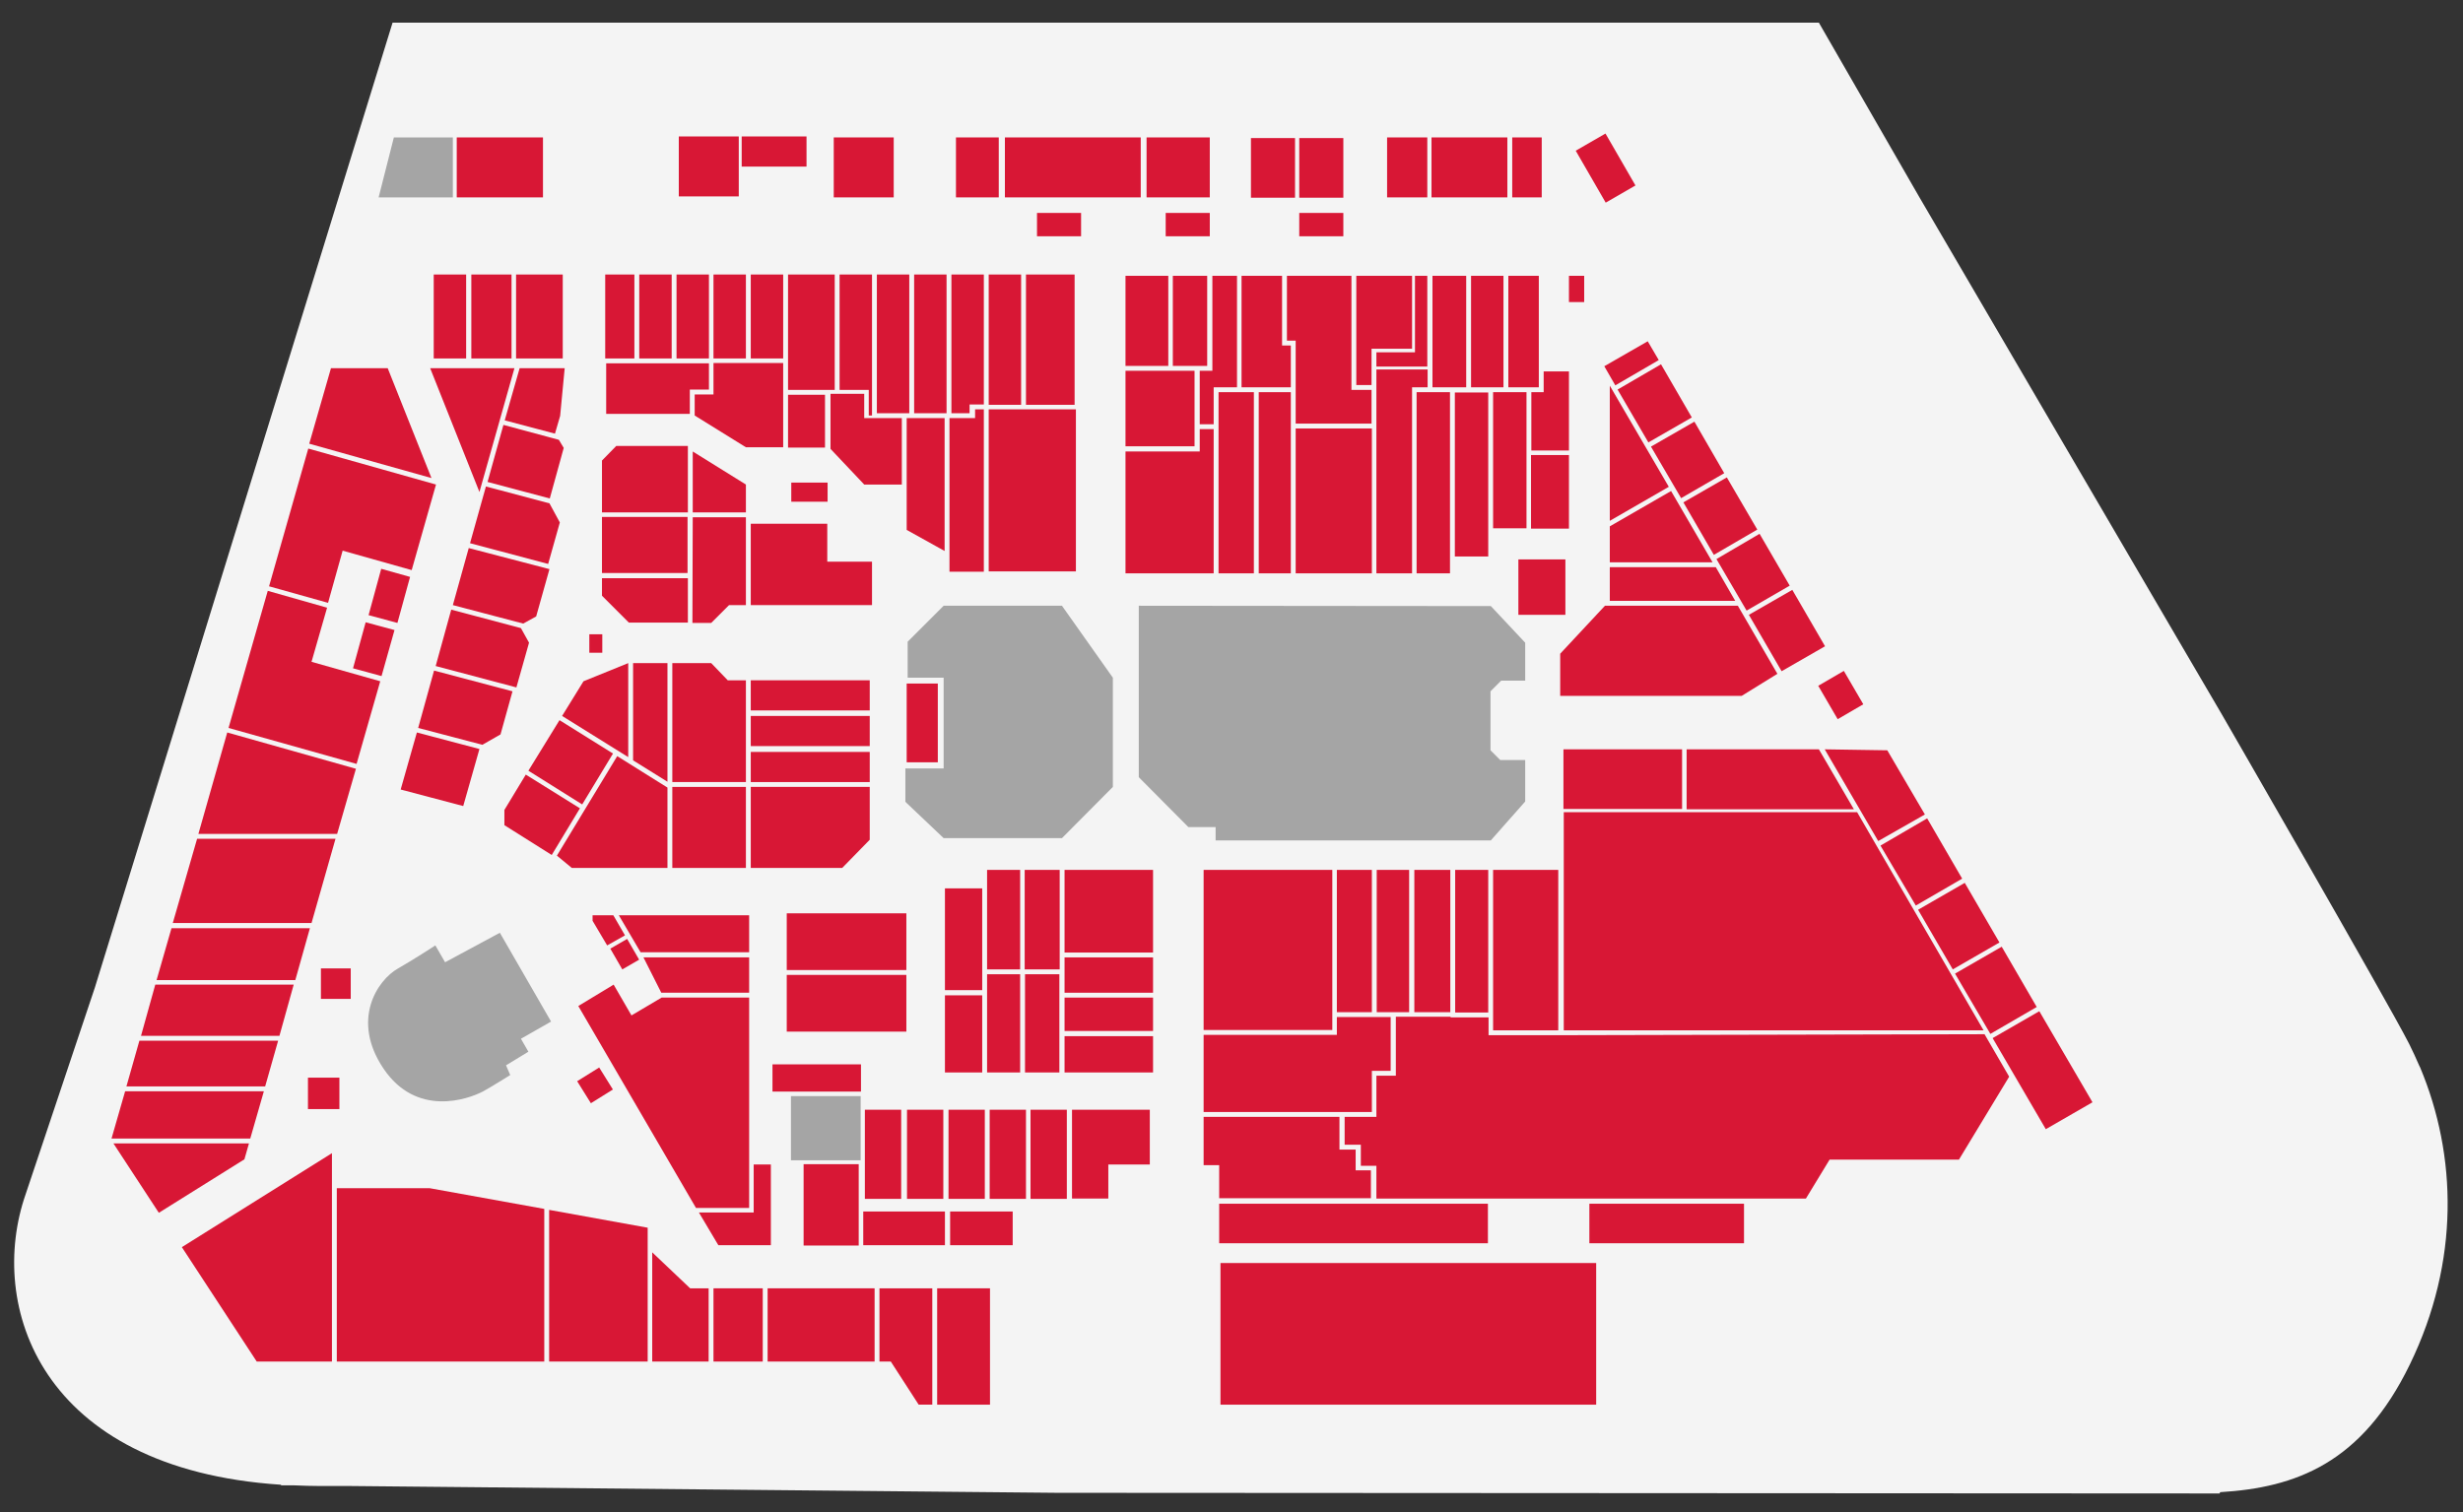
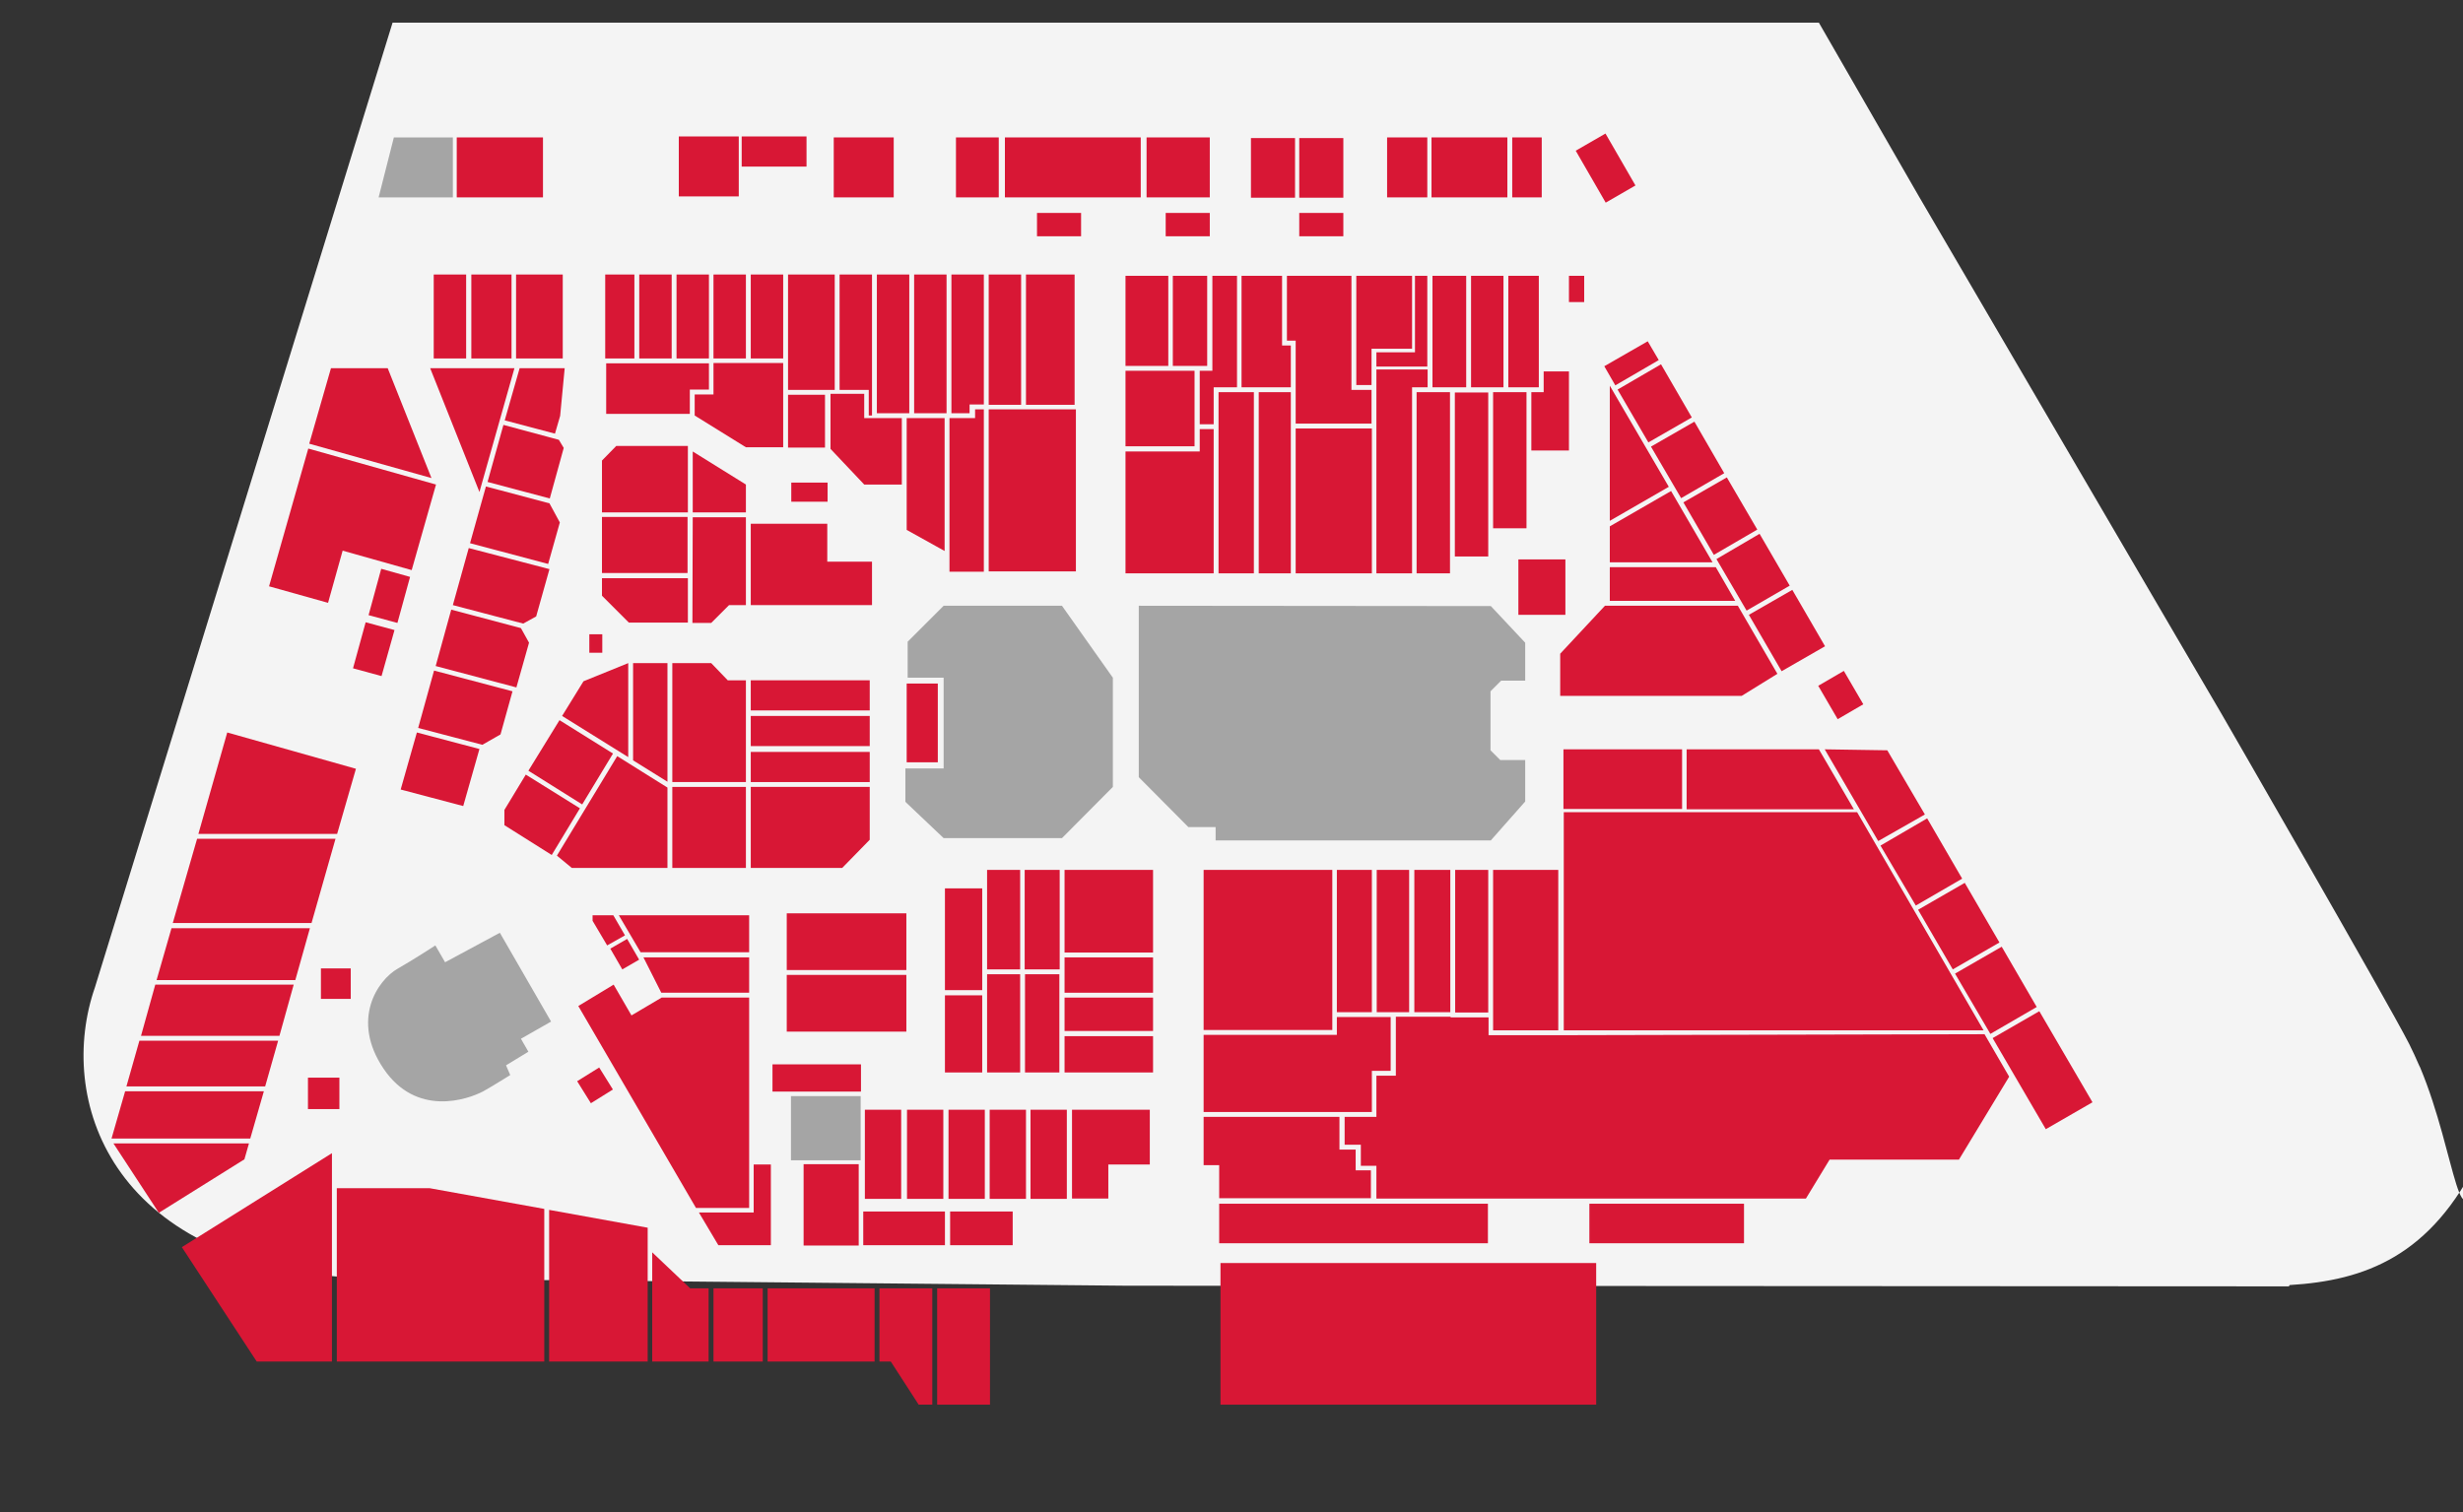
<svg xmlns="http://www.w3.org/2000/svg" version="1.1" id="SEGUNDO_PISO" x="0px" y="0px" viewBox="0 0 759.8 466.6" style="enable-background:new 0 0 759.8 466.6;" xml:space="preserve">
  <rect x="0" y="0" width="759.8" height="466.6" fill="#333333" stroke="none" />
  <style type="text/css">
	.st0{fill:#F4F4F4;}
	.st1{fill:#37DD00;}
	.st2{fill:none;stroke:#A5DD00;stroke-width:0.25;stroke-linecap:round;stroke-linejoin:round;}
	.st3{fill:none;stroke:#A5DD00;stroke-width:0.406;stroke-linecap:round;stroke-linejoin:round;}
	.st4{fill:#D81735;}
	.st5{fill:#A5A5A5;}
</style>
  <g>
-     <path class="st0" d="M746.6,329.4l-0.3-0.6c-1-2.3-2-4.5-3.1-6.7c-7-13.7-58.1-102.2-58.1-102.2l-13.7-23.4l-79.5-136l0,0L561.1,7   h-440L29.3,304.6c-9.3,27.8-18.7,55.9-21.4,63.9c-11.9,34.2,4.3,84.7,78.7,89.6l0.2,0.2h4.1c2.5,0.1,5.1,0.2,7.8,0.2   c3,0,6.1,0,9.3,0l218.1,2.1l358.6,0.2l0.2-0.4c23.3-1.4,43.7-8.9,58.5-39.4C758.9,389.1,757.9,356.4,746.6,329.4z" />
+     <path class="st0" d="M746.6,329.4l-0.3-0.6c-1-2.3-2-4.5-3.1-6.7c-7-13.7-58.1-102.2-58.1-102.2l-13.7-23.4l-79.5-136l0,0L561.1,7   h-440L29.3,304.6c-11.9,34.2,4.3,84.7,78.7,89.6l0.2,0.2h4.1c2.5,0.1,5.1,0.2,7.8,0.2   c3,0,6.1,0,9.3,0l218.1,2.1l358.6,0.2l0.2-0.4c23.3-1.4,43.7-8.9,58.5-39.4C758.9,389.1,757.9,356.4,746.6,329.4z" />
    <g>
      <path class="st1" d="M85.8,187.9L85.8,187.9z" />
      <path class="st1" d="M85.8,188.3L85.8,188.3z" />
      <path class="st2" d="M508.8,311.8l-0.4-0.2" />
      <path class="st3" d="M526.1,379.8" />
      <g id="landmarks">
        <rect id="_258" x="133.8" y="84.7" class="st4" width="10" height="25.9" />
        <rect id="_259" x="145.4" y="84.7" class="st4" width="12.4" height="25.9" />
        <rect id="_260" x="159.2" y="84.7" class="st4" width="14.4" height="25.9" />
        <rect id="_261" x="186.7" y="84.7" class="st4" width="9" height="25.9" />
        <rect id="_262" x="197.2" y="84.7" class="st4" width="10" height="25.9" />
        <rect id="_263" x="208.7" y="84.7" class="st4" width="10" height="25.9" />
        <rect id="_264" x="220.1" y="84.7" class="st4" width="10" height="25.9" />
        <rect id="_265" x="231.6" y="84.7" class="st4" width="10" height="25.9" />
        <rect id="_268" x="270.5" y="84.7" class="st4" width="10" height="42.8" />
        <rect id="_269" x="282" y="84.7" class="st4" width="10" height="42.8" />
        <rect id="_271" x="305" y="84.7" class="st4" width="10" height="40.2" />
        <rect id="_272" x="316.5" y="84.7" class="st4" width="15" height="40.2" />
        <rect id="_266" x="243.1" y="84.7" class="st4" width="14.4" height="35.6" />
        <polygon id="_267" class="st4" points="259,84.7 259,120.3 268,120.3 268,128.2 269,128.2 269,120.3 269,118.4 269,84.7    " />
        <polygon id="_270" class="st4" points="303.5,84.7 293.5,84.7 293.5,121.5 293.5,124.8 293.5,127.5 299.1,127.5 299.1,124.8      303.5,124.8    " />
        <rect id="_228" x="305" y="126.3" class="st4" width="26.9" height="50" />
        <polygon id="_232" class="st4" points="220.1,112 220.1,121.7 214.3,121.7 214.3,128.2 230.1,138 241.6,138 241.6,112    " />
        <polygon id="c110" class="st4" points="218.7,112.1 212.8,112.1 211,112.1 187,112.1 187,127.7 212.8,127.7 212.8,120.2      218.7,120.2    " />
        <rect id="_231A" x="243.1" y="121.8" class="st4" width="11.4" height="16.3" />
        <polygon id="_231" class="st4" points="266.6,129 266.6,121.5 256.2,121.5 256.2,138.5 266.6,149.5 278.2,149.5 278.2,129    " />
        <polygon id="_230" class="st4" points="291.4,170 279.7,163.5 279.7,129 291.4,129    " />
        <polygon id="_229" class="st4" points="300.8,126.3 300.8,129 292.9,129 292.9,176.4 303.5,176.4 303.5,132.2 303.5,129      303.5,126.3    " />
        <polygon id="_233" class="st4" points="231.6,161.6 255.2,161.6 255.2,173.3 269,173.3 269,186.7 231.6,186.7    " />
        <polygon id="c114" class="st4" points="213.6,192.2 219.4,192.2 224.9,186.7 230.1,186.7 230.1,159.6 213.7,159.6    " />
        <rect id="c112" x="185.7" y="159.5" class="st4" width="26.4" height="17.3" />
        <polyline id="c113" class="st4" points="212.2,178.4 185.7,178.4 185.7,183.8 194,192.1 212.2,192.1    " />
        <polygon id="c111" class="st4" points="212.2,158.1 185.7,158.1 185.7,142.1 190.1,137.6 212.2,137.6    " />
        <polygon id="c114b" class="st4" points="213.7,139.3 213.7,158.1 230.1,158.1 230.1,149.5    " />
        <polygon id="_26d" class="st4" points="259.8,267.8 231.6,267.8 231.6,242.8 268.3,242.8 268.3,259.1    " />
        <path id="c115" class="st4" d="M207.4,204.6h12l5.1,5.3h5.6v31.4h-22.7L207.4,204.6L207.4,204.6z" />
        <rect id="_234" x="207.4" y="242.8" class="st4" width="22.7" height="25" />
        <rect id="_26c" x="231.6" y="232" class="st4" width="36.7" height="9.3" />
        <rect id="_26b" x="231.6" y="220.9" class="st4" width="36.7" height="9.3" />
        <rect id="_26a" x="231.6" y="209.9" class="st4" width="36.7" height="9.3" />
        <polygon id="c116" class="st4" points="205.9,241.2 195.3,234.6 195.3,204.6 205.9,204.6    " />
        <polygon id="_234a" class="st4" points="205.9,267.8 205.9,243 190.4,233.3 171.8,264 176.4,267.8    " />
        <polygon id="c117" class="st4" points="193.8,233.6 173.4,220.9 180,210.2 193.8,204.6    " />
        <polygon id="c118" class="st4" points="189.1,232.5 172.6,222.2 163,237.8 179.6,248.2    " />
        <polygon id="c119" class="st4" points="170.2,263.8 178.9,249.4 162.2,239 155.6,249.9 155.6,254.6    " />
        <polygon id="c104" class="st4" points="129,224.6 133.9,206.9 158.1,213.3 154.4,226.6 148.8,229.8    " />
        <polygon id="c105" class="st4" points="139.2,188.1 134.4,205.5 159.3,212.1 163.2,198.3 160.7,193.8    " />
        <polygon id="c106" class="st4" points="144.6,169.1 139.7,186.7 161.4,192.4 165.4,190.2 169.5,175.6    " />
        <polygon id="c107" class="st4" points="145,167.6 149.9,150.1 169.5,155.3 172.7,161.2 169.1,174    " />
        <polygon id="c108" class="st4" points="150.4,148.7 155.3,131.1 172.4,135.7 173.9,138.2 169.6,153.8    " />
        <polygon id="c109" class="st4" points="155.7,129.7 160.3,113.6 174.2,113.6 172.8,128.3 171.2,133.8    " />
        <polygon id="c103" class="st4" points="123.6,243.6 128.6,226 147.9,231.1 142.9,248.7    " />
        <polygon id="_290" class="st4" points="113.7,189.8 117.6,175.5 126.5,178 122.6,192.2    " />
        <polygon id="_291" class="st4" points="108.9,206.2 112.8,192 121.7,194.4 117.7,208.6    " />
        <polygon id="_237" class="st4" points="231.1,372.7 231.1,307.8 204.1,307.8 194.8,313.3 189.3,303.8 178.4,310.4 214.7,372.7         " />
        <polygon id="_236" class="st4" points="198.5,295.4 231.1,295.4 231.1,306.3 204,306.3    " />
        <polygon id="_235" class="st4" points="190.9,282.4 231.1,282.4 231.1,293.8 197.6,293.8    " />
        <rect id="_2110" x="189.7" y="290.7" transform="matrix(0.866 -0.5 0.5 0.866 -121.361 135.799)" class="st4" width="6" height="7.4" />
        <polygon id="_2109" class="st4" points="192.8,288.6 189.2,282.4 182.8,282.4 182.8,284.1 187.3,291.7    " />
        <rect id="_253" x="242.7" y="281.8" class="st4" width="36.9" height="17.5" />
        <rect id="_254" x="242.7" y="300.8" class="st4" width="36.9" height="17.5" />
        <rect id="_240" x="266.8" y="342.4" class="st4" width="11.2" height="27.5" />
        <rect id="_241" x="279.8" y="342.4" class="st4" width="11.2" height="27.5" />
        <rect id="_242" x="292.6" y="342.4" class="st4" width="11.2" height="27.5" />
        <rect id="_243" x="305.3" y="342.4" class="st4" width="11.2" height="27.5" />
        <rect id="_244" x="317.9" y="342.4" class="st4" width="11.2" height="27.5" />
        <rect id="_252" x="291.5" y="274.1" class="st4" width="11.5" height="31.4" />
        <rect id="_251" x="304.5" y="268.4" class="st4" width="10.2" height="30.7" />
        <rect id="_250" x="316.1" y="268.4" class="st4" width="10.8" height="30.7" />
        <rect id="_249" x="328.4" y="268.4" class="st4" width="27.3" height="25.5" />
        <rect id="_25" x="371.3" y="268.4" class="st4" width="39.7" height="49.4" />
        <rect id="_27" x="412.4" y="268.4" class="st4" width="10.8" height="43.9" />
        <rect id="_28" x="424.7" y="268.4" class="st4" width="10" height="43.9" />
        <rect id="_29" x="436.3" y="268.4" class="st4" width="11.1" height="43.9" />
        <rect id="_248" x="328.4" y="295.4" class="st4" width="27.3" height="10.9" />
        <rect id="_247" x="328.4" y="307.8" class="st4" width="27.3" height="10.3" />
        <rect id="_246" x="328.4" y="319.7" class="st4" width="27.3" height="11.2" />
        <rect id="_256" x="304.5" y="300.6" class="st4" width="10.2" height="30.3" />
        <rect id="_257" x="316.2" y="300.6" class="st4" width="10.6" height="30.3" />
        <rect id="_255" x="291.5" y="307.1" class="st4" width="11.5" height="23.8" />
        <polygon id="_24" class="st4" points="371.3,319.3 412.4,319.3 412.4,313.8 429,313.8 429,330.4 423.2,330.4 423.2,343.1      371.3,343.1    " />
        <polyline id="_283e" class="st4" points="562.9,231.2 582.2,231.5 593.8,251.3 579.4,259.5 562.9,231.2    " />
        <polygon id="_283d" class="st4" points="580.1,260.9 594.5,252.5 605.3,271.1 591,279.4    " />
        <polygon id="_283c" class="st4" points="591.7,280.7 606.1,272.4 616.8,290.8 602.4,299.1    " />
        <polygon id="_283b" class="st4" points="603.1,300.4 617.5,292.1 628.3,310.7 614,319    " />
        <polygon id="_283a" class="st4" points="614.7,320.3 629.1,312 645.5,340.1 631.1,348.4    " />
        <polygon id="_282f" class="st4" points="494.9,113 508.3,105.3 511.7,111.1 498.3,118.9    " />
        <polygon id="_282e" class="st4" points="499,120.2 512.4,112.4 521.9,128.8 508.5,136.5    " />
        <polygon id="_282d" class="st4" points="509.3,137.8 522.7,130.1 531.9,146 518.6,153.7    " />
        <polygon id="_282c" class="st4" points="519.3,155 532.7,147.3 542.1,163.4 528.7,171.2    " />
        <polygon id="_282b" class="st4" points="529.5,172.5 542.8,164.7 552.1,180.7 538.8,188.4    " />
        <polygon id="_282a" class="st4" points="539.5,189.7 552.9,182 563,199.4 549.6,207.1    " />
        <polygon id="_214" class="st4" points="495.1,186.9 536.1,186.9 548.3,207.9 537.3,214.7 481.3,214.7 481.3,201.7    " />
        <polygon id="_215" class="st4" points="496.6,175 529.3,175 535.3,185.4 496.6,185.4    " />
        <polygon id="_216" class="st4" points="496.6,162.4 496.6,173.5 528.3,173.5 515.5,151.5    " />
        <polygon id="_217" class="st4" points="496.6,119 514.8,150.2 496.6,160.7    " />
        <rect id="_273" x="347.2" y="85.1" class="st4" width="13.2" height="27.8" />
        <rect id="_274" x="361.8" y="85.1" class="st4" width="10.6" height="27.8" />
        <polygon id="_275" class="st4" points="381.6,85.1 374,85.1 374,114.4 370.1,114.4 370.1,130.9 374.4,130.9 374.4,119.5      381.6,119.5    " />
        <rect id="_227" x="347.2" y="114.4" class="st4" width="21.3" height="23.3" />
        <rect id="_225" x="375.9" y="121" class="st4" width="10.9" height="55.9" />
        <rect id="_224" x="388.3" y="121" class="st4" width="9.9" height="55.9" />
        <rect id="_223" x="399.7" y="132.2" class="st4" width="23.5" height="44.7" />
        <polygon id="_276" class="st4" points="395.5,106.6 395.5,85.1 383,85.1 383,119.5 389.3,119.5 395.5,119.5 398.2,119.5      398.2,106.6    " />
        <polygon id="_277" class="st4" points="397,85.1 397,105.1 399.7,105.1 399.7,130.7 423.1,130.7 423.1,120.3 416.9,120.3      416.9,85.1    " />
        <polygon id="_278" class="st4" points="418.4,85.1 418.4,118.8 423.1,118.8 423.1,107.6 435.6,107.6 435.6,85.1    " />
        <rect id="_279" x="441.9" y="85.1" class="st4" width="10.4" height="34.4" />
        <rect id="_280" x="453.8" y="85.1" class="st4" width="10" height="34.4" />
        <rect id="_281" x="465.3" y="85.1" class="st4" width="9.4" height="34.4" />
        <polygon id="_218b" class="st4" points="476.2,114.6 476.2,121 472.4,121 472.4,139 484,139 484,114.6    " />
        <rect id="_219" x="460.6" y="121" class="st4" width="10.3" height="42" />
        <rect id="_2108" x="468.4" y="172.6" class="st4" width="14.5" height="17.1" />
        <rect id="_221" x="437" y="121" class="st4" width="10.3" height="55.9" />
        <rect id="_220" x="448.8" y="121.1" class="st4" width="10.3" height="50.6" />
-         <rect id="_218a" x="472.3" y="140.4" class="st4" width="11.7" height="22.7" />
        <polygon id="_222" class="st4" points="440.4,114 435.6,114 429.3,114 424.6,114 424.6,176.9 435.6,176.9 435.6,119.5      440.4,119.5    " />
        <polygon id="_226" class="st4" points="370.1,132.4 370.1,139.3 347.2,139.3 347.2,176.9 374.4,176.9 374.4,139.5 374.4,139.3      374.4,132.4    " />
        <polygon id="_245" class="st4" points="354.7,342.4 341.9,342.4 332.6,342.4 330.7,342.4 330.7,369.8 341.9,369.8 341.9,359.3      354.7,359.3    " />
        <polygon id="_299" class="st4" points="76.8,352.8 35,352.8 49,374.2 75.4,357.7    " />
        <polygon id="_298" class="st4" points="38.6,336.7 81.4,336.7 77.2,351.3 34.4,351.3    " />
        <polygon id="_297" class="st4" points="43,321.1 85.8,321.1 81.8,335.2 39,335.2    " />
        <polygon id="_296" class="st4" points="47.9,303.8 90.6,303.8 86.2,319.6 43.5,319.6    " />
        <polygon id="_295" class="st4" points="52.9,286.4 95.6,286.4 91.1,302.4 48.3,302.4    " />
        <polygon id="_294" class="st4" points="60.8,258.8 103.5,258.8 96.1,284.8 53.3,284.8    " />
        <polygon id="_293" class="st4" points="70.1,226 109.8,237.2 104,257.3 61.2,257.3    " />
-         <polygon id="_292" class="st4" points="82.6,182.3 100.9,187.5 96.1,204.2 117.3,210.2 110,235.7 70.5,224.6    " />
        <polygon id="_289" class="st4" points="83,180.9 95.1,138.4 134.5,149.5 127,175.9 105.7,169.9 101.2,186    " />
        <polygon id="_288" class="st4" points="95.4,136.9 102.1,113.6 119.6,113.6 133.1,147.5    " />
        <polygon id="_287" class="st4" points="132.7,113.6 158.7,113.6 147.9,151.8    " />
        <rect id="cine" x="310" y="42.4" class="st4" width="41.9" height="18.5" />
        <rect id="_2124_1_" x="294.9" y="42.4" class="st4" width="13.2" height="18.5" />
        <rect id="_2106" x="257.2" y="42.4" class="st4" width="18.5" height="18.5" />
        <rect id="_2105" x="140.9" y="42.4" class="st4" width="26.6" height="18.5" />
        <rect id="_2104" x="353.7" y="42.4" class="st4" width="19.5" height="18.5" />
        <rect id="_286b" x="427.9" y="42.4" class="st4" width="12.4" height="18.5" />
        <rect id="_286" x="441.6" y="42.4" class="st4" width="23.4" height="18.5" />
        <rect id="_286a" x="466.5" y="42.4" class="st4" width="9.1" height="18.5" />
        <rect id="_2107" x="490" y="42.6" transform="matrix(0.866 -0.5 0.5 0.866 40.447 254.612)" class="st4" width="10.6" height="18.5" />
        <rect id="_239-2" x="238.3" y="328.4" class="st4" width="27.3" height="8.4" />
        <rect id="_212" x="482.3" y="231.2" class="st4" width="36.6" height="18.4" />
        <polygon id="_213" class="st4" points="520.3,249.7 571.9,249.7 561.1,231.2 520.3,231.2    " />
        <rect id="_211" x="460.6" y="268.4" class="st4" width="20.1" height="49.5" />
        <rect id="_284b" x="490.3" y="371.4" class="st4" width="47.7" height="12.2" />
        <rect id="_210" x="448.9" y="268.4" class="st4" width="10.2" height="44" />
        <rect id="_284a" x="376.1" y="371.4" class="st4" width="82.9" height="12.2" />
        <polygon id="_2100" class="st4" points="56.1,384.8 102.4,355.8 102.4,420.1 79.2,420.1    " />
        <polygon id="_2101" class="st4" points="103.9,366.6 103.9,420.1 167.9,420.1 167.9,373 132.5,366.6    " />
        <polygon id="_2102" class="st4" points="169.4,373.3 169.4,420.1 199.8,420.1 199.8,378.8    " />
        <polygon id="_2013" class="st4" points="201.2,386.4 212.9,397.5 218.6,397.5 218.6,420.1 201.2,420.1    " />
        <rect id="_2113" x="220.1" y="397.5" class="st4" width="15.2" height="22.6" />
        <rect id="_2114" x="236.8" y="397.5" class="st4" width="33" height="22.6" />
        <rect id="_2116" x="289.1" y="397.5" class="st4" width="16.3" height="35.9" />
        <rect id="_2112" x="376.5" y="389.7" class="st4" width="115.9" height="43.7" />
        <polygon id="_2115" class="st4" points="271.3,397.5 287.6,397.5 287.6,433.4 283.4,433.4 274.8,420.1 271.3,420.1    " />
        <rect id="_2117" x="293.1" y="373.8" class="st4" width="19.3" height="10.4" />
        <rect id="_2118" x="266.3" y="373.8" class="st4" width="25.2" height="10.4" />
        <rect id="_2119" x="247.9" y="359.2" class="st4" width="17" height="25.1" />
        <polygon id="_2120" class="st4" points="215.6,374.1 221.6,384.2 237.8,384.2 237.8,359.3 232.5,359.3 232.5,374.1    " />
        <rect id="_2121" x="179.5" y="330.7" transform="matrix(0.849 -0.529 0.529 0.849 -149.288 147.792)" class="st4" width="8" height="8" />
        <rect id="_2123" x="99" y="298.8" class="st4" width="9.2" height="9.4" />
        <rect id="_2122" x="95" y="332.5" class="st4" width="9.7" height="9.7" />
        <path id="_21_00000181784314517110268770000009582151201664139678_" class="st4" d="M482.3,319.4h-23.1v-5.5h-11.7v-0.2h-16.9     v18.2h-6v12.7h-9.8v8.6h5v6.5h4.8v10.1h132.5l7.3-12h39.9l15.5-25.6l-7.6-13.1" />
        <path id="_21-2" class="st4" d="M611.9,317.9l-39-67.3h-90.5v17.2l0,0v50.1" />
        <polygon id="_23" class="st4" points="418.2,354.7 413.2,354.7 413.2,344.6 407.4,344.6 407.4,344.6 371.3,344.6 371.3,359.5      376.1,359.5 376.1,369.7 422.9,369.7 422.9,361.1 418.2,361.1    " />
        <polygon id="informacion" class="st4" points="560.9,211.6 568.8,207 574.8,217.3 566.9,221.9    " />
        <rect id="_2d18" x="319.9" y="65.7" class="st4" width="13.6" height="7.2" />
        <rect id="_2d16" x="359.6" y="65.7" class="st4" width="13.6" height="7.2" />
        <rect id="kairos" x="400.8" y="42.6" class="st4" width="13.6" height="18.4" />
        <rect id="cajeros" x="385.9" y="42.6" class="st4" width="13.6" height="18.4" />
        <polygon id="administracion" class="st4" points="424.6,113.1 424.6,108.7 436.5,108.7 436.5,85.1 440.3,85.1 440.3,113.1    " />
        <rect id="_2d4" x="484" y="85.1" class="st4" width="4.7" height="8.1" />
        <rect id="_2d13" x="400.8" y="65.7" class="st4" width="13.6" height="7.2" />
        <rect id="_2c1" x="244.1" y="148.9" class="st4" width="11.2" height="5.9" />
        <rect id="_2c3" x="279.7" y="210.9" class="st4" width="9.6" height="24.3" />
        <rect id="_2b1" x="181.8" y="195.7" class="st4" width="4" height="5.7" />
        <rect id="caja" x="209.4" y="42.1" class="st4" width="18.5" height="18.5" />
        <rect id="dollar" x="228.8" y="42.1" class="st4" width="20" height="9.3" />
      </g>
    </g>
    <g>
      <polygon class="st5" points="139.7,60.9 116.8,60.9 121.5,42.4 139.7,42.4   " />
      <polygon class="st5" points="280,209.1 280,198 291.1,186.9 327.6,186.9 343.3,209.1 343.3,242.8 327.6,258.6 291.1,258.6     279.3,247.4 279.3,237.1 291.1,237.1 291.1,209.1   " />
      <polygon class="st5" points="351.3,186.9 351.3,239.8 366.6,255.2 375,255.2 375,259.3 459.9,259.3 470.5,247.3 470.5,234.5     462.8,234.5 459.8,231.5 459.8,213.3 463.1,210 470.5,210 470.5,198.3 459.9,187   " />
      <rect id="_239" x="244" y="338.2" class="st5" width="21.5" height="19.8" />
      <path class="st5" d="M154.2,287.8l-16.9,9.1l-3-5.2c0,0-6.9,4.5-11.5,7.1c-6.4,3.6-14.6,15.9-4.5,30.9s25.9,9.6,30.8,7    c2.2-1.2,8.3-5,8.3-5l-1.3-3l6.9-4.2l-2.3-4l9.3-5.3L154.2,287.8z" />
    </g>
  </g>
</svg>